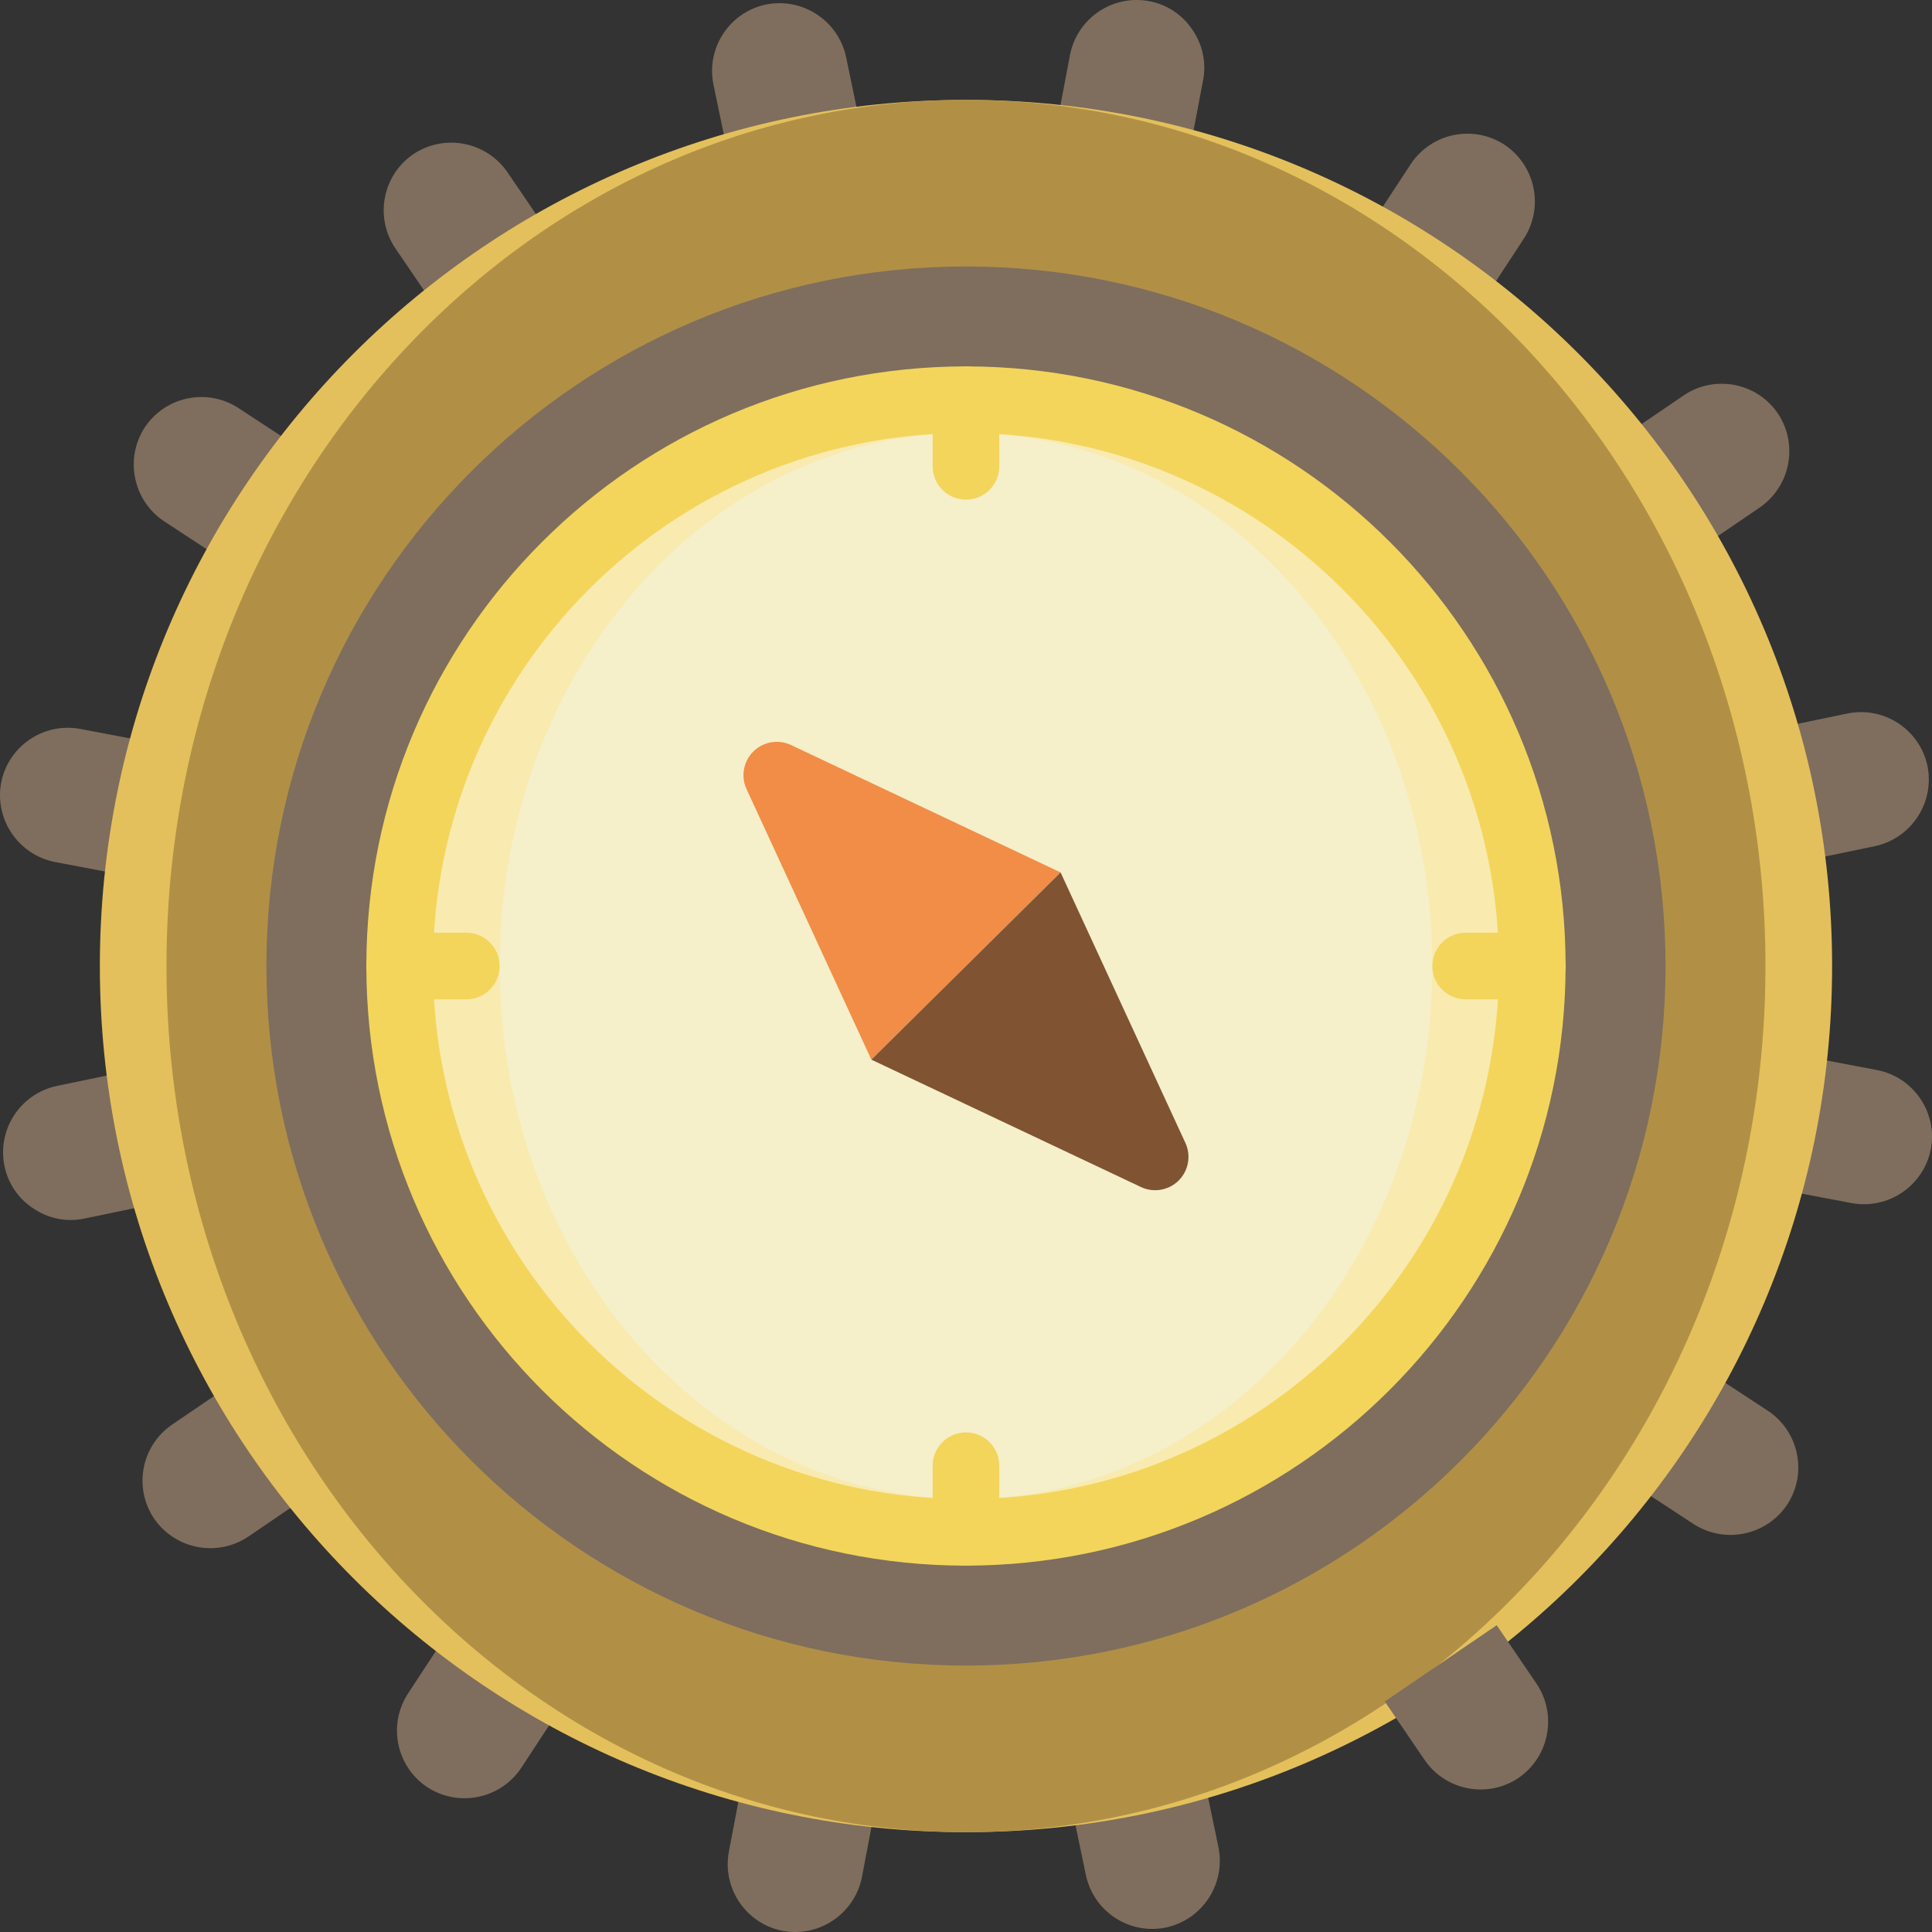
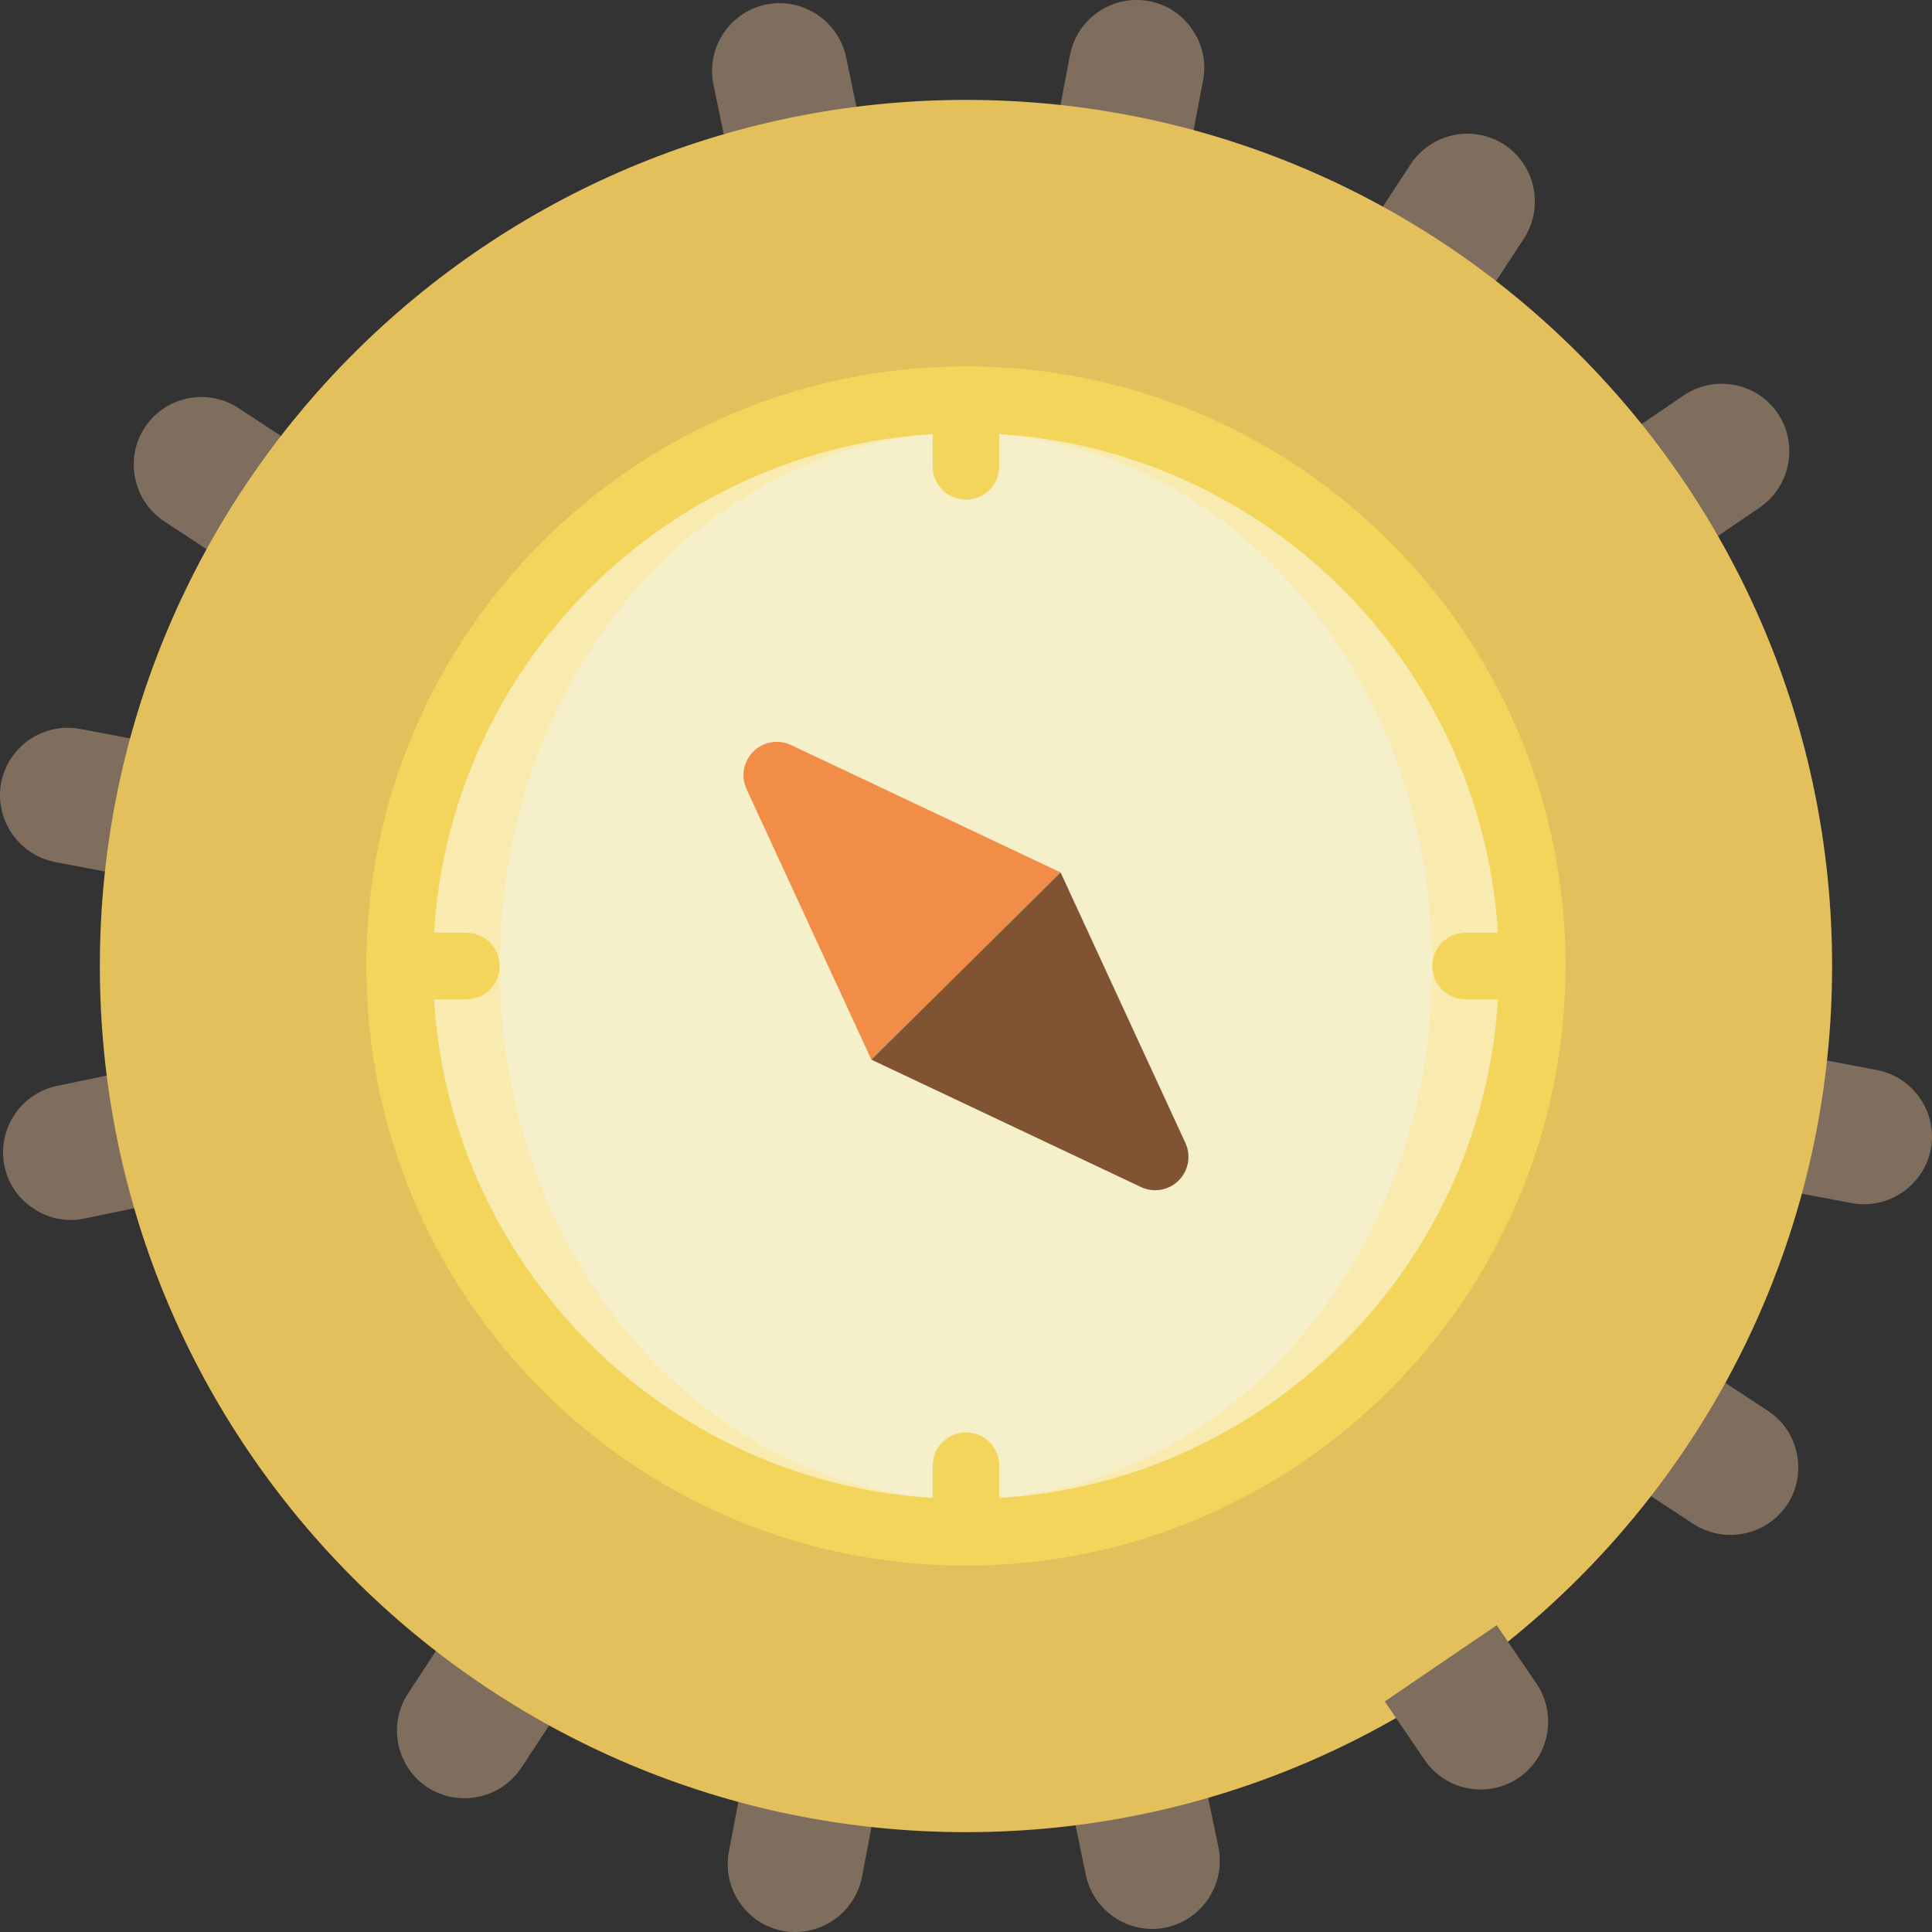
<svg xmlns="http://www.w3.org/2000/svg" height="511.967pt" viewBox="0 0 511.967 511.967" width="511.967pt">
  <rect x="0" y="0" width="511.967" height="511.967" fill="#333333" stroke="none" />
  <g fill="#7f6e5d">
    <path d="m192.883 40.785-3.82-18.359c-1.988-9.699 4.23-19.184 13.918-21.23 9.688-1.941 19.145 4.258 21.227 13.918l3.82 18.359" />
    <path d="m319.07 471.195 3.82 18.359c1.945 9.691-4.254 19.145-13.918 21.227-9.699 1.988-19.18-4.23-21.227-13.918l-3.816-18.359" />
-     <path d="m471.18 192.895 18.363-3.82c9.699-1.988 19.184 4.23 21.227 13.918 1.941 9.691-4.254 19.145-13.918 21.227l-18.359 3.82" />
    <path d="m40.773 319.086-18.363 3.816c-4.656.996-9.516.055-13.465-2.605-4.016-2.562-6.816-6.645-7.762-11.309-1.988-9.699 4.23-19.184 13.918-21.227l18.359-3.82" />
    <path d="m363.535 59.203 10.281-15.688c5.453-8.262 16.559-10.57 24.852-5.168 8.227 5.477 10.527 16.543 5.172 24.848l-10.285 15.688" />
    <path d="m148.418 452.777-10.281 15.684c-5.48 8.227-16.547 10.527-24.852 5.172-8.262-5.453-10.57-16.555-5.172-24.848l10.285-15.688" />
    <path d="m452.766 363.547 15.684 10.285c8.262 5.453 10.574 16.555 5.168 24.848-5.477 8.227-16.543 10.527-24.848 5.172l-15.684-10.285" />
    <path d="m59.191 148.434-15.688-10.285c-8.227-5.477-10.527-16.547-5.168-24.852 5.453-8.262 16.551-10.57 24.848-5.168l15.684 10.281" />
-     <path d="m115.328 81.312-10.555-15.504c-5.547-8.199-3.434-19.34 4.734-24.938 8.211-5.504 19.316-3.395 24.938 4.734l10.555 15.504" />
    <path d="m430.656 115.344 15.5-10.559c8.203-5.547 19.344-3.43 24.938 4.734 5.504 8.211 3.395 19.316-4.734 24.938l-15.504 10.555" />
-     <path d="m81.301 396.637-15.504 10.555c-8.211 5.504-19.316 3.395-24.938-4.734-5.547-8.199-3.434-19.34 4.734-24.938l15.504-10.555" />
    <path d="m280.039 33.023 3.5-18.43c1.875-9.719 11.246-16.102 20.98-14.285 4.684.863 8.812 3.594 11.445 7.562 2.727 3.902 3.754 8.746 2.84 13.418l-3.5 18.426" />
    <path d="m231.914 478.957-3.5 18.426c-1.91 9.699-11.258 16.062-20.98 14.289-9.719-1.879-16.102-11.25-14.285-20.984l3.5-18.422" />
    <path d="m478.945 280.055 18.426 3.496c9.723 1.875 16.105 11.25 14.285 20.98-1.914 9.695-11.258 16.059-20.98 14.285l-18.422-3.496" />
    <path d="m33.008 231.926-18.426-3.496c-9.695-1.914-16.059-11.258-14.285-20.98 1.875-9.723 11.25-16.105 20.98-14.289l18.422 3.5" />
  </g>
  <path d="m485.496 255.988c0 126.762-102.762 229.52-229.52 229.52-126.758 0-229.516-102.758-229.516-229.52 0-126.758 102.758-229.516 229.516-229.516 126.758 0 229.52 102.758 229.52 229.516zm0 0" fill="#e4c05c" />
-   <path d="m467.84 255.988c0-126.758-94.855-229.516-211.863-229.516-117.008 0-211.863 102.758-211.863 229.516 0 126.762 94.855 229.52 211.863 229.52 117.008 0 211.863-102.758 211.863-229.52zm0 0" fill="#b19046" />
-   <path d="m441.355 255.988c0 102.383-82.996 185.379-185.379 185.379-102.383 0-185.379-82.996-185.379-185.379 0-102.379 82.996-185.379 185.379-185.379 102.383 0 185.379 83 185.379 185.379zm0 0" fill="#7f6e5d" />
  <path d="m406.047 255.988c0 82.883-67.188 150.07-150.07 150.07-82.879 0-150.07-67.188-150.07-150.07 0-82.879 67.191-150.066 150.07-150.066 82.883 0 150.07 67.188 150.07 150.066zm0 0" fill="#f9eab0" />
  <path d="m379.562 255.988c0-78.004-55.332-141.238-123.586-141.238-68.254 0-123.586 63.234-123.586 141.238 0 78.008 55.332 141.242 123.586 141.242 68.254 0 123.586-63.234 123.586-141.242zm0 0" fill="#f5efca" />
  <path d="m255.977 414.887c-87.754 0-158.895-71.141-158.895-158.898 0-87.754 71.141-158.895 158.895-158.895 87.758 0 158.898 71.141 158.898 158.895-.102 87.715-71.184 158.797-158.898 158.898zm0-300.137c-78.004 0-141.242 63.234-141.242 141.238 0 78.008 63.238 141.242 141.242 141.242 78.004 0 141.242-63.234 141.242-141.242-.09-77.969-63.273-141.152-141.242-141.238zm0 0" fill="#f3d55b" />
  <path d="m396.625 430.668 10.555 15.504c5.504 8.207 3.395 19.316-4.734 24.934-8.199 5.551-19.34 3.434-24.938-4.73l-10.555-15.504" fill="#7f6e5d" />
  <path d="m281.047 231.184-50.141 49.613-33.078-71.691c-1.555-3.371-.832-7.355 1.805-9.969 2.637-2.613 6.629-3.297 9.984-1.711zm0 0" fill="#f18d46" />
  <path d="m302.336 314.551-71.43-33.754 50.141-49.613 33.078 71.688c1.555 3.375.832 7.355-1.805 9.969-2.637 2.613-6.625 3.297-9.984 1.711zm0 0" fill="#805333" />
  <path d="m255.977 132.402c-4.875 0-8.828-3.949-8.828-8.828v-17.652c0-4.875 3.953-8.828 8.828-8.828s8.828 3.953 8.828 8.828v17.652c0 4.879-3.953 8.828-8.828 8.828zm0 0" fill="#f3d55b" />
  <path d="m406.047 264.816h-17.656c-4.875 0-8.828-3.953-8.828-8.828s3.953-8.828 8.828-8.828h17.656c4.875 0 8.828 3.953 8.828 8.828s-3.953 8.828-8.828 8.828zm0 0" fill="#f3d55b" />
  <path d="m255.977 414.887c-4.875 0-8.828-3.953-8.828-8.828v-17.656c0-4.875 3.953-8.828 8.828-8.828s8.828 3.953 8.828 8.828v17.656c0 4.875-3.953 8.828-8.828 8.828zm0 0" fill="#f3d55b" />
  <path d="m123.562 264.816h-17.656c-4.875 0-8.824-3.953-8.824-8.828s3.949-8.828 8.824-8.828h17.656c4.875 0 8.828 3.953 8.828 8.828s-3.953 8.828-8.828 8.828zm0 0" fill="#f3d55b" />
</svg>